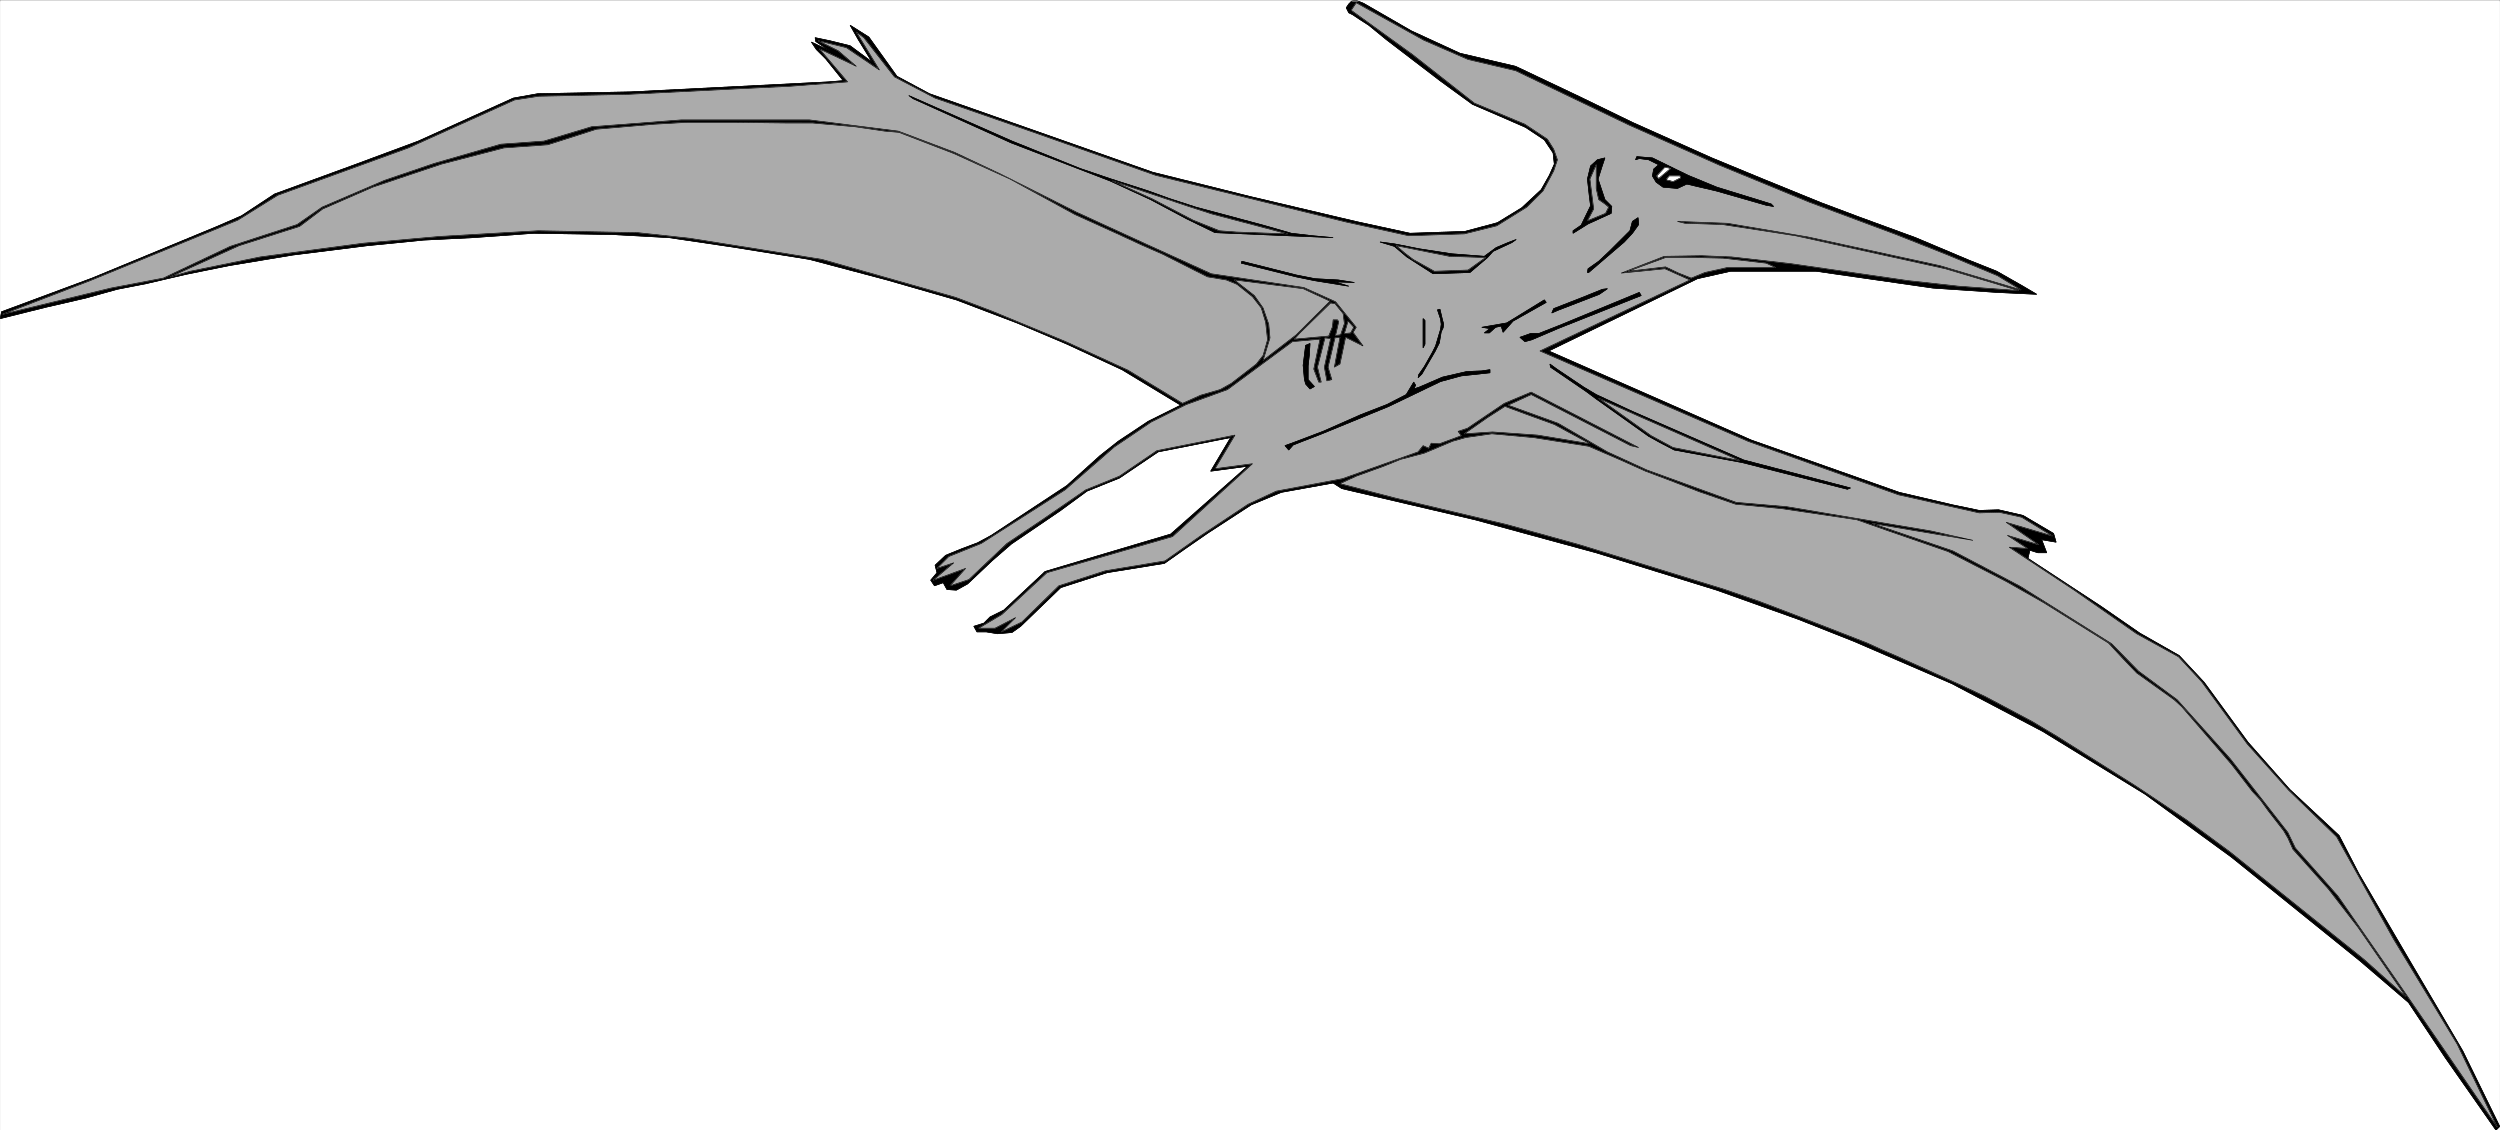
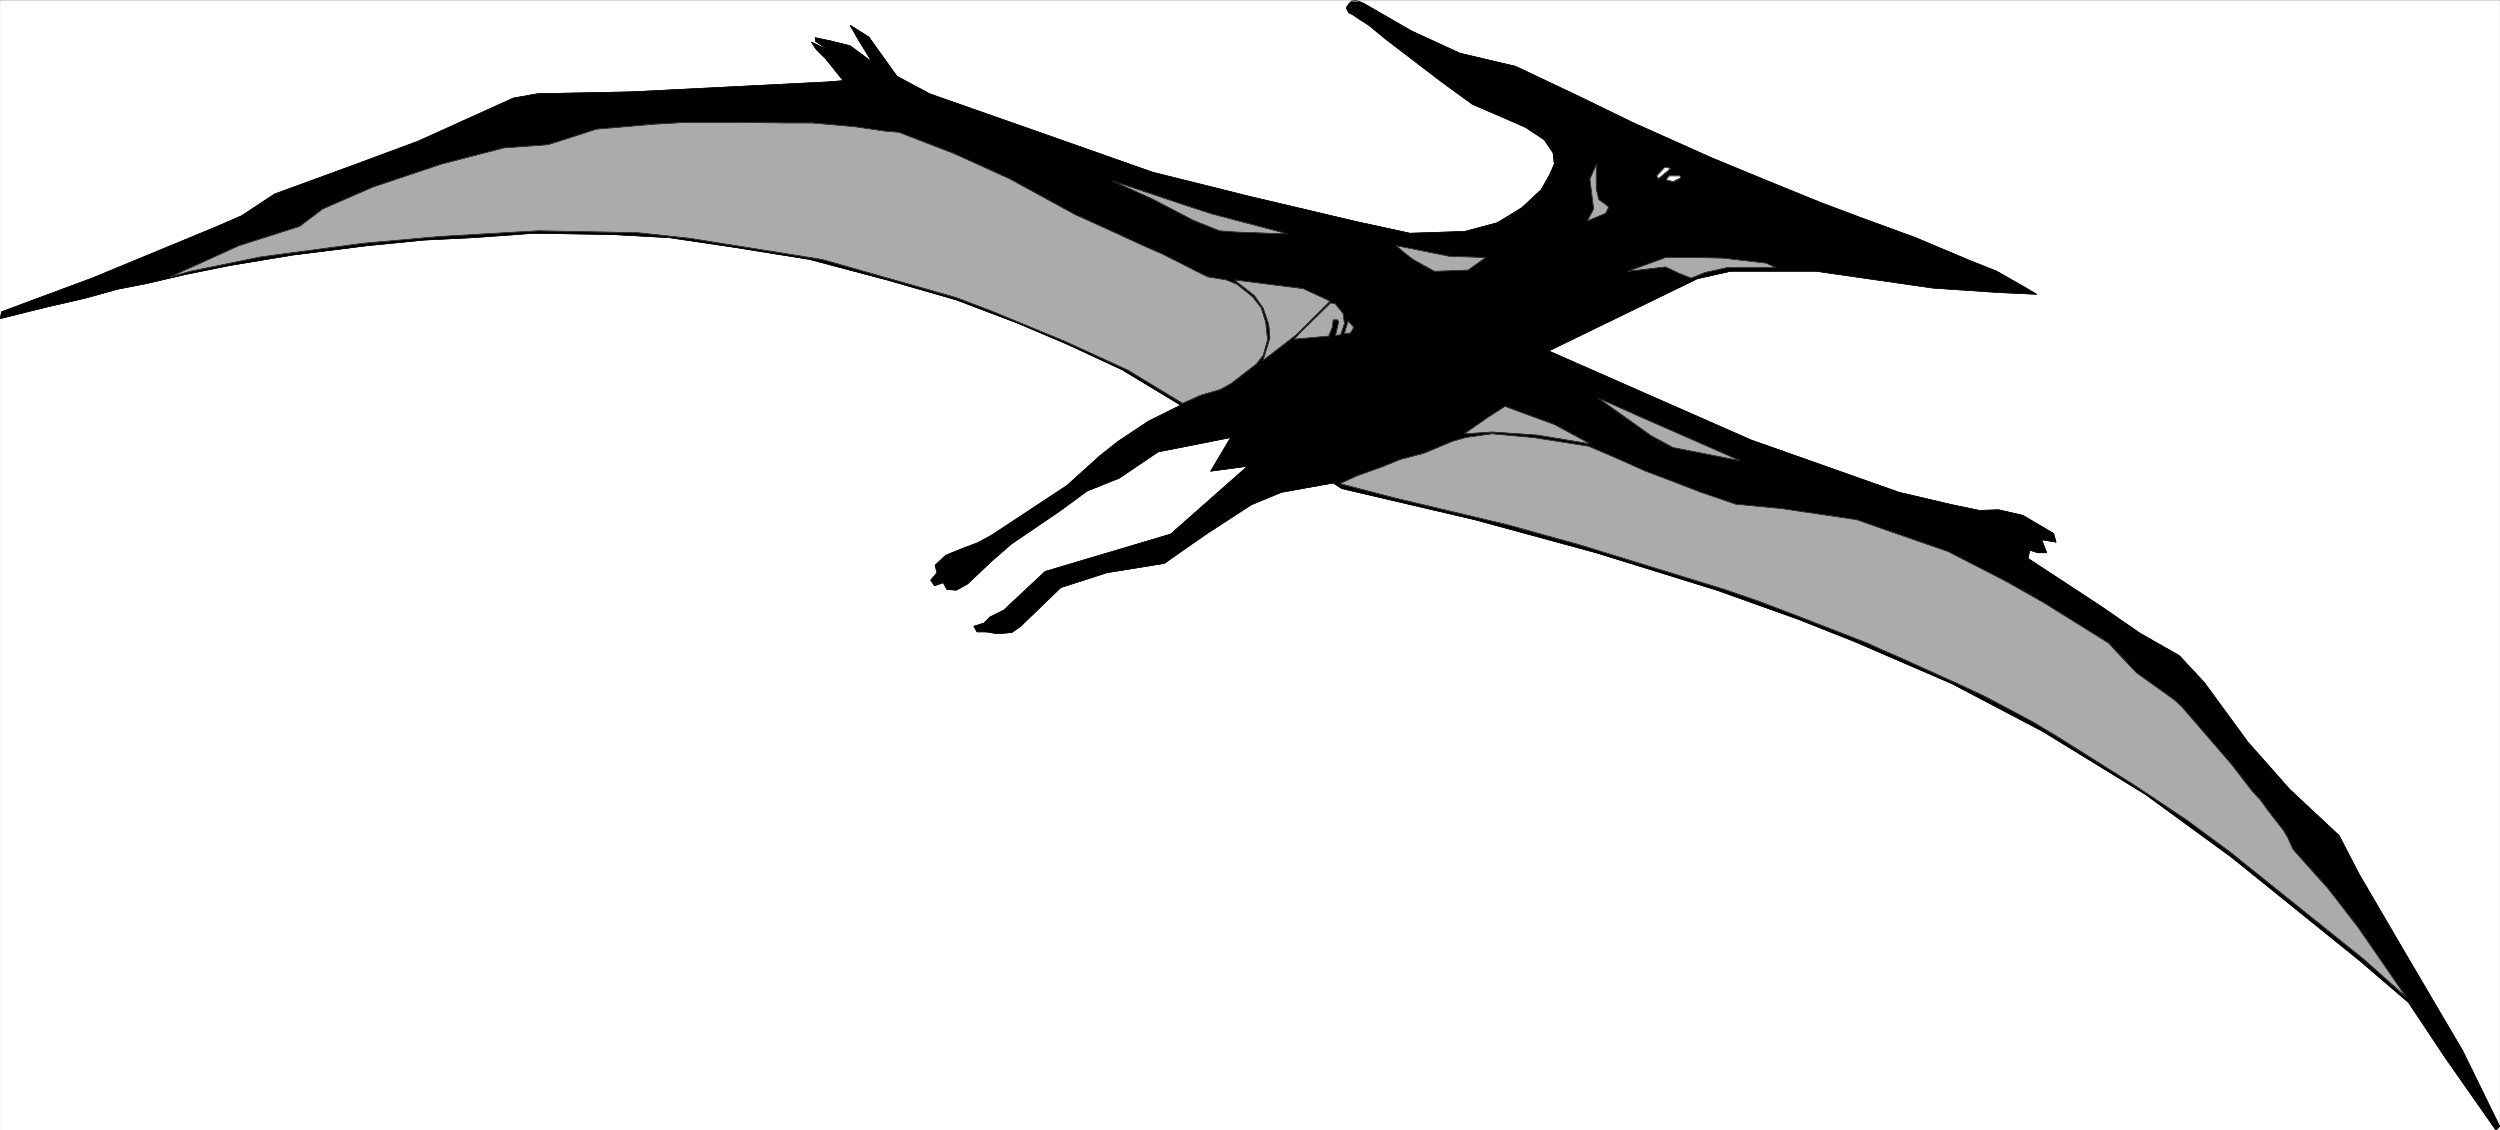
<svg xmlns="http://www.w3.org/2000/svg" width="2997.715" height="1355.447">
  <rect width="100%" height="100%" fill="#808080" stroke="none" />
  <defs>
    <clipPath id="a">
      <path d="M0 0h2997.016v1353.516H0Zm0 0" />
    </clipPath>
  </defs>
  <path fill="#fff" d="M.366 1355.184H2997.38V.368H.366Zm0 0" />
  <g fill-rule="evenodd" stroke-linecap="square" stroke-linejoin="bevel" stroke-miterlimit="10" stroke-width=".743" clip-path="url(#a)" transform="translate(.366 1.669)">
    <path fill="#fff" stroke="#fff" d="M0 1353.516h2997.016V-1.301H0Zm0 0" />
    <path stroke="#000" d="M53.957 366.906 0 380.356l1.484-8.211 38.243-14.196 70.418-26.156 149.832-61.973 29.246-12.707 39.687-26.16 95.91-35.07 76.442-28.387 113.86-51.535 29.245-5.238L756 108.493l236.75-11.966 17.984-1.484-20.957-26.121-11.261-11.219-5.98-8.957 21.737 10.442-16.5-11.184-.742-4.496 17.985 3.754 23.968 5.945 26.239 19.43-16.5-26.899-9.739-17.164 22.485 14.192 33.703 47.039 38.984 20.918 157.336 55.285 110.145 38.828 116.87 29.129 126.606 29.87 65.219 14.196 65.922-2.23 38.945-10.477 29.246-17.91 23.227-21.66 9.734-17.203 5.985-13.414-1.489-13.45-10.476-15.68-22.485-14.933-30.73-13.453-32.965-14.191-38.98-28.387-64.438-49.305-20.957-17.164-10.48-6.726-8.993-5.985-4.496-2.226-3.011-5.985 3.011-4.457 3.715-3.754 5.278-.742 8.992 3.754 56.93 32.844 58.456 26.902 66.665 15.68 77.183 36.598 62.91 30.613 95.172 42.582 61.426 25.375 69.715 28.387 45.668 17.164 67.449 24.672 63.691 26.863 33.707 13.449 31.473 17.906 16.504 9.739-47.977-2.27-76.402-5.2-140.133-20.175h-102.64l-39.723 8.953-178.297 86.645 242.73 106.785 177.594 62.754 63.696 14.937 32.218 6.723 23.223-.742 29.207 6.726 36.715 21.66 3.012 10.442-17.243-2.973 5.98 15.68h-10.476l-9.734-3.012-2.27 9.738 87.66 57.516 46.454 32.102 47.23 26.898 29.953 32.102 52.473 71.71 50.164 56.735 59.2 55.285 23.964 46.293 55.445 94.86 68.934 117.261 44.223 90.36-4.496 4.496-60.684-86.645-44.223-66.473-58.414-50.046-153.625-123.985-103.379-75.426-122.894-75.425L2339.902 818l-117.613-50.79-65.926-26.12-98.18-35.11-144.59-44.808-145.374-39.61-159.567-37.34-10.48-6.726-62.207 11.223-35.973 14.937-51.687 33.625-26.98 18.653-25.454 17.945-68.934 11.183-55.445 17.907-47.976 46.332-10.477 7.469-17.242 1.488-13.492-2.23h-11.22l-3.753-6.727 12.004-3.75 7.465-7.469 16.5-8.21 49.465-46.298 150.574-44.808 92.156-81.407-44.183 5.985 23.968-40.352-86.918 17.164-46.453 31.399-38.941 15.68-31.477 23.144-59.195 40.312-23.227 20.176-29.207 27.645-13.492 7.468-11.258-.742-4.496-8.21-10.48 3.714-4.496-6.726 7.507-8.954-2.27-8.953 12.747-11.964 20.215-8.211 17.988-6.727 16.5-8.953 90.633-59.746 39.726-35.856 21.739-17.164 35.972-23.93 38.946-19.394-70.422-42.578-65.961-30.617-59.941-25.414-72.649-27.606-83.164-23.926-92.941-24.636-92.903-14.934-75.656-11.183-68.934-3.754-92.902-1.485-72.687 5.239-59.938 2.972-67.45 6.723-89.148 11.183-76.441 12.707-51.687 10.48-47.938 11.185-34.488 6.722-37.457 10.442zm0 0" />
  </g>
  <path fill="none" stroke="#000" stroke-linecap="square" stroke-linejoin="bevel" stroke-miterlimit="10" stroke-width=".743" d="M54.323 368.575.366 382.025l1.484-8.212 38.242-14.195 70.418-26.156 149.832-61.973 29.246-12.707 39.688-26.16 95.91-35.07 76.441-28.387 113.86-51.535 29.246-5.239 111.633-2.23 236.75-11.965 17.984-1.484-20.957-26.122-11.262-11.218-5.98-8.957 21.738 10.441-16.5-11.183-.742-4.497 17.984 3.754 23.969 5.946 26.238 19.43-16.5-26.9-9.738-17.163 22.484 14.191 33.703 47.04 38.985 20.917 157.336 55.285 110.144 38.829 116.871 29.128 126.606 29.872 65.219 14.195 65.921-2.23 38.946-10.477 29.246-17.91 23.226-21.66 9.735-17.204 5.984-13.414-1.488-13.449-10.477-15.68-22.484-14.933-30.73-13.453-32.965-14.192-38.98-28.386-64.438-49.305-20.957-17.164-10.48-6.727-8.993-5.984-4.496-2.227-3.012-5.984 3.012-4.457 3.715-3.754 5.277-.742 8.992 3.754 56.93 32.844 58.457 26.902 66.664 15.68 77.184 36.597 62.91 30.613 95.172 42.582 61.425 25.375 69.715 28.387 45.668 17.164 67.45 24.672 63.69 26.863 33.708 13.45 31.473 17.906 16.504 9.738-47.977-2.27-76.402-5.199-140.133-20.175h-102.64l-39.724 8.953-178.296 86.644 242.73 106.785 177.594 62.754 63.695 14.938 32.219 6.723 23.222-.743 29.207 6.727 36.715 21.66 3.012 10.441-17.242-2.972 5.98 15.68h-10.476l-9.735-3.012-2.27 9.738 87.661 57.516 46.453 32.101 47.23 26.899 29.954 32.101 52.472 71.711 50.164 56.735 59.2 55.285 23.965 46.293 55.445 94.86 68.933 117.26 44.223 90.36-4.496 4.496-60.684-86.644-44.222-66.473-58.414-50.047-153.625-123.984-103.38-75.426-122.894-75.426-109.398-57.515-117.613-50.79-65.926-26.12-98.18-35.11-144.59-44.808-145.375-39.61-159.566-37.34-10.48-6.726-62.208 11.222-35.972 14.938-51.688 33.625-26.98 18.652-25.453 17.946-68.934 11.183-55.445 17.906-47.977 46.332-10.476 7.47-17.243 1.487-13.492-2.23h-11.219l-3.754-6.727 12.004-3.75 7.465-7.468 16.5-8.211 49.465-46.297 150.574-44.809 92.157-81.406-44.184 5.984 23.969-40.351-86.918 17.164-46.453 31.398-38.942 15.68-31.476 23.145-59.196 40.312-23.226 20.176-29.207 27.644-13.492 7.47-11.258-.743-4.496-8.211-10.48 3.715-4.497-6.727 7.508-8.953-2.27-8.953 12.746-11.965 20.215-8.21 17.989-6.727 16.5-8.953 90.632-59.747 39.727-35.855 21.738-17.164 35.973-23.93 38.945-19.394-70.422-42.578-65.96-30.618-59.942-25.414-72.648-27.605-83.164-23.926-92.942-24.637-92.902-14.933-75.656-11.184-68.934-3.754-92.902-1.484-72.688 5.238-59.937 2.973-67.45 6.722-89.148 11.184-76.441 12.707-51.688 10.48-47.937 11.184-34.489 6.723-37.457 10.441zm0 0" />
-   <path fill="#ababab" fill-rule="evenodd" stroke="#ababab" stroke-linecap="square" stroke-linejoin="bevel" stroke-miterlimit="10" stroke-width=".743" d="m1760.373 71.337 56.93 13.41 135.598 64.984 109.402 48.563 107.137 44.066 104.16 38.824 62.207 24.633 59.16 24.672 28.504 17.164-97.438-29.129-158.082-34.367-96.656-16.422-59.937-2.23 8.992 2.23 44.965 1.484 87.664 13.454 179.82 39.605 87.66 26.121-71.941-5.242-60.684-6.684-139.355-20.175-71.942-8.211-35.972-1.489-44.926.746-51.692 20.137 52.434-5.203 29.95 13.414-179.82 85.156 249.538 108.309 104.863 37.34 75.7 26.863 96.656 21.66 23.965-.742 26.98 5.98 36.715 22.407-55.441-16.422 38.941 26.898-37.457-11.218 23.969 15.68-21.743-1.49 77.93 51.536 74.953 52.277 50.164 27.641 27.723 29.875 54.703 74.68 49.461 55.25 57.711 56.027 68.152 122.504 76.438 126.215 47.937 99.312-116.87-170.28-74.173-106.782-50.945-57.516-8.996-18.691-68.93-88.13-63.695-70.929-46.45-34.367-32.218-32.844-109.402-68.738-80.899-42.543-96.656-32.883 120.625 20.176-50.207-11.223-173.055-29.129-60.722-5.199-107.133-38.867-47.196-21.66-59.195-34.328-59.941-21.664 27.722-12.707 119.137 61.23 9.735 2.27-128.872-66.47-32.218 13.45-44.184 29.871-11.262 3.715 3.754 5.238-26.234 9.7-9.738-.743-3.008 5.98-6.727-3.01-5.984 7.468-90.672 32.14-79.41 14.938-33.707 15.68-56.223 37.34-43.441 30.613-71.946 11.965-55.44 17.91-44.185 43.32-24.75 11.965 17.243-17.203-24.711 12.707h-19.512l27.723-16.422 53.957-50.047 150.613-43.324 95.914-87.387-44.965 5.98 23.969-40.312-93.645 18.652-44.968 30.614-40.465 16.46-53.18 36.598-41.21 27.606-45.708 43.324-22.48 7.469 18.726-20.922-38.941 14.195 24.71-20.918-20.214 6.723 14.23-14.191 38.946-15.68 100.406-64.203 59.2-51.532 44.183-29.875 41.953-20.918 49.46-17.945 77.927-57.515 32.964-2.973-7.468 35.855 5.98 15.68h3.012l-4.496-17.91 8.953-35.11 6.766.743-7.508 34.367 3.011 16.422 5.98-1.485-4.495-14.937 8.25-35.11 5.98-.746-6.722 35.856 6.722-3.754 6.766-32.102 20.957 10.442-11.965-16.422 3.754-5.984-24.75-30.614-38.2-17.164-110.886-16.46-77.184-35.075-84.652-38.863-90.672-45.555-55.445-26.117-67.41-25.414-106.43-13.453H817.05l-107.879 8.25-56.969 17.168-51.69 3.715-80.153 23.183-59.2 20.137-74.914 32.14-29.992 20.88-80.152 26.16-80.195 38.082-62.91 11.964-129.618 31.36 104.864-40.313 176.851-72.453 47.938-29.87 156.593-56.774L617.01 119.86l29.211-4.46 106.39-2.267 134.114-6.726 60.683-2.969 68.93-5.242-33.703-39.566 44.223 20.918-21.739-18.692-23.968-11.926 33.703 8.211 39.726 26.864-27.722-45.551 8.992 6.722 36.715 47.04 48.68 25.414 116.128 40.312 148.344 52.277 228.54 56.028 74.917 16.426 66.703-2.23 38.946-9.696 35.968-22.406 19.473-19.434 12.746-23.89 4.496-13.45-4.496-12.707-7.508-11.926-26.976-17.945-60.684-25.379-74.172-58.258-73.43-53.02 6.02-8.992 80.898 44.81zm0 0" />
  <path fill="none" stroke="#000" stroke-linecap="square" stroke-linejoin="bevel" stroke-miterlimit="10" stroke-width=".743" d="m1760.373 71.337 56.93 13.41 135.598 64.984 109.402 48.563 107.137 44.066 104.16 38.824 62.207 24.633 59.16 24.672 28.504 17.164-97.438-29.129-158.082-34.367-96.656-16.422-59.937-2.23 8.992 2.23 44.965 1.484 87.664 13.454 179.82 39.605 87.66 26.121-71.941-5.242-60.684-6.684-139.355-20.175-71.942-8.211-35.972-1.489-44.926.746-51.692 20.137 52.434-5.203 29.95 13.414-179.82 85.156 249.538 108.309 104.863 37.34 75.7 26.863 96.656 21.66 23.965-.742 26.98 5.98 36.715 22.407-55.441-16.422 38.941 26.898-37.457-11.218 23.969 15.68-21.743-1.49 77.93 51.536 74.953 52.277 50.164 27.641 27.723 29.875 54.703 74.68 49.461 55.25 57.711 56.027 68.152 122.504 76.438 126.215 47.937 99.312-116.87-170.28-74.173-106.782-50.945-57.516-8.996-18.691-68.93-88.13-63.695-70.929-46.45-34.367-32.218-32.844-109.402-68.738-80.899-42.543-96.656-32.883 120.625 20.176-50.207-11.223-173.055-29.129-60.722-5.199-107.133-38.867-47.196-21.66-59.195-34.328-59.941-21.664 27.722-12.707 119.137 61.23 9.735 2.27-128.872-66.47-32.218 13.45-44.184 29.871-11.262 3.715 3.754 5.238-26.234 9.7-9.738-.743-3.008 5.98-6.727-3.01-5.984 7.468-90.672 32.14-79.41 14.938-33.707 15.68-56.223 37.34-43.441 30.613-71.946 11.965-55.44 17.91-44.185 43.32-24.75 11.965 17.243-17.203-24.711 12.707h-19.512l27.723-16.422 53.957-50.047 150.613-43.324 95.914-87.387-44.965 5.98 23.969-40.312-93.645 18.652-44.968 30.614-40.465 16.46-53.18 36.598-41.21 27.606-45.708 43.324-22.48 7.469 18.726-20.922-38.941 14.195 24.71-20.918-20.214 6.723 14.23-14.191 38.946-15.68 100.406-64.203 59.2-51.532 44.183-29.875 41.953-20.918 49.46-17.945 77.927-57.515 32.964-2.973-7.468 35.855 5.98 15.68h3.012l-4.496-17.91 8.953-35.11 6.766.743-7.508 34.367 3.011 16.422 5.98-1.485-4.495-14.937 8.25-35.11 5.98-.746-6.722 35.856 6.722-3.754 6.766-32.102 20.957 10.442-11.965-16.422 3.754-5.984-24.75-30.614-38.2-17.164-110.886-16.46-77.184-35.075-84.652-38.863-90.672-45.555-55.445-26.117-67.41-25.414-106.43-13.453H817.05l-107.879 8.25-56.969 17.168-51.69 3.715-80.153 23.183-59.2 20.137-74.914 32.14-29.992 20.88-80.152 26.16-80.195 38.082-62.91 11.964-129.618 31.36 104.864-40.313 176.851-72.453 47.938-29.87 156.593-56.774L617.01 119.86l29.211-4.46 106.39-2.267 134.114-6.726 60.683-2.969 68.93-5.242-33.703-39.566 44.223 20.918-21.739-18.692-23.968-11.926 33.703 8.211 39.726 26.864-27.722-45.551 8.992 6.722 36.715 47.04 48.68 25.414 116.128 40.312 148.344 52.277 228.54 56.028 74.917 16.426 66.703-2.23 38.946-9.696 35.968-22.406 19.473-19.434 12.746-23.89 4.496-13.45-4.496-12.707-7.508-11.926-26.976-17.945-60.684-25.379-74.172-58.258-73.43-53.02 6.02-8.992 80.898 44.81zm0 0" />
  <path fill-rule="evenodd" stroke="#000" stroke-linecap="square" stroke-linejoin="bevel" stroke-miterlimit="10" stroke-width=".743" d="m1295.084 202.008 35.192 11.965 46.488 14.934 24.71 8.957 32.22 10.477 80.898 21.66 33.742 9.699 25.453 2.973 24.75 2.265-53.957-2.265-87.66-3.715-33.707-16.422-43.476-23.188-48.68-22.406-118.395-45.55-117.652-53.02-5.242-3.754 123.637 54.547zm0 0" />
  <path fill="none" stroke="#000" stroke-linecap="square" stroke-linejoin="bevel" stroke-miterlimit="10" stroke-width=".743" d="m1295.084 202.008 35.192 11.965 46.488 14.934 24.71 8.957 32.22 10.477 80.898 21.66 33.742 9.699 25.453 2.973 24.75 2.265-53.957-2.265-87.66-3.715-33.707-16.422-43.476-23.188-48.68-22.406-118.395-45.55-117.652-53.02-5.242-3.754 123.637 54.547zm0 0" />
  <path fill="#ababab" fill-rule="evenodd" stroke="#ababab" stroke-linecap="square" stroke-linejoin="bevel" stroke-miterlimit="10" stroke-width=".743" d="m974.385 147.5 50.95 4.497 35.226 5.203 17.246 1.484 65.922 25.414 67.445 30.617 77.887 42.579 49.465 22.406 30.73 14.191 25.453 11.184 39.727 20.176 13.488 6.726 22.484 3.715 12.747 5.238 18.73 14.934 10.477 13.453 5.242 17.164 2.265 20.918-5.277 18.692-8.21 10.437-29.993 23.148-13.488 7.47-23.227 6.722-21.738 9.738-65.18-39.61-74.914-34.366-88.406-36.559-43.48-16.461-160.31-45.555-69.675-11.18-89.188-14.195-62.167-6.722-119.141-2.27-52.43 3.012-64.437 3.715-92.942 8.21-123.593 16.462-83.95 17.164-23.968 6.726 82.421-37.344 72.688-23.144 27.723-20.918 59.941-26.16 82.422-27.606 74.914-19.43 52.434-3.753 35.23-11.184 23.223-7.469 68.933-5.98 38.946-2.23h60.722l58.414.742zm0 0" />
  <path fill="none" stroke="#000" stroke-linecap="square" stroke-linejoin="bevel" stroke-miterlimit="10" stroke-width=".743" d="m974.385 147.5 50.95 4.497 35.226 5.203 17.246 1.484 65.922 25.414 67.445 30.617 77.887 42.579 49.465 22.406 30.73 14.191 25.453 11.184 39.727 20.176 13.488 6.726 22.484 3.715 12.747 5.238 18.73 14.934 10.477 13.453 5.242 17.164 2.265 20.918-5.277 18.692-8.21 10.437-29.993 23.148-13.488 7.47-23.227 6.722-21.738 9.738-65.18-39.61-74.914-34.366-88.406-36.559-43.48-16.461-160.31-45.555-69.675-11.18-89.188-14.195-62.167-6.722-119.141-2.27-52.43 3.012-64.437 3.715-92.942 8.21-123.593 16.462-83.95 17.164-23.968 6.726 82.421-37.344 72.688-23.144 27.723-20.918 59.941-26.16 82.422-27.606 74.914-19.43 52.434-3.753 35.23-11.184 23.223-7.469 68.933-5.98 38.946-2.23h60.722l58.414.742zm0 0" />
  <path fill-rule="evenodd" stroke="#000" stroke-linecap="square" stroke-linejoin="bevel" stroke-miterlimit="10" stroke-width=".743" d="m2024.104 210.22 34.445 14.19 65.219 20.177 2.973 3.011-8.993-1.523-59.941-17.168-35.188-8.211-11.261 5.242-17.242-1.527-8.215-5.942-4.496-7.468 1.488-8.25 5.98-5.2-11.965-5.984-11.257-1.484-4.5 1.484 1.527-3.754 18.727 1.527zm0 0" />
  <path fill="none" stroke="#000" stroke-linecap="square" stroke-linejoin="bevel" stroke-miterlimit="10" stroke-width=".743" d="m2024.104 210.22 34.445 14.19 65.219 20.177 2.973 3.011-8.993-1.523-59.941-17.168-35.188-8.211-11.261 5.242-17.242-1.527-8.215-5.942-4.496-7.468 1.488-8.25 5.98-5.2-11.965-5.984-11.257-1.484-4.5 1.484 1.527-3.754 18.727 1.527zm0 0" />
  <path fill-rule="evenodd" stroke="#000" stroke-linecap="square" stroke-linejoin="bevel" stroke-miterlimit="10" stroke-width=".743" d="m1920.682 200.52-4.457 14.195 8.21 24.633 8.25 8.25-.741 8.211-27.723 12.668-17.984 11.223v-3.012l9.734-6.687 11.262-23.184-1.524-11.926-2.23-20.176 3.754-15.68 8.21-7.468 8.993-2.227zm0 0" />
-   <path fill="none" stroke="#000" stroke-linecap="square" stroke-linejoin="bevel" stroke-miterlimit="10" stroke-width=".743" d="m1920.682 200.52-4.457 14.195 8.21 24.633 8.25 8.25-.741 8.211-27.723 12.668-17.984 11.223v-3.012l9.734-6.687 11.262-23.184-1.524-11.926-2.23-20.176 3.754-15.68 8.21-7.468 8.993-2.227zm0 0" />
  <path fill="#ababab" fill-rule="evenodd" stroke="#ababab" stroke-linecap="square" stroke-linejoin="bevel" stroke-miterlimit="10" stroke-width=".743" d="m1913.96 225.938 3.011 13.41 7.465 5.239 4.5 3.754-3.754 7.468-21.703 8.953 7.469-14.191-4.496-35.856 7.507-17.164zm0 0" />
  <path fill="none" stroke="#000" stroke-linecap="square" stroke-linejoin="bevel" stroke-miterlimit="10" stroke-width=".743" d="m1913.96 225.938 3.011 13.41 7.465 5.239 4.5 3.754-3.754 7.468-21.703 8.953 7.469-14.191-4.496-35.856 7.507-17.164zm0 0" />
  <path fill="#fff" fill-rule="evenodd" stroke="#fff" stroke-linecap="square" stroke-linejoin="bevel" stroke-miterlimit="10" stroke-width=".743" d="m1988.873 213.973-2.226-2.972 9.734-10.48 6.727 1.487zm0 0" />
  <path fill="none" stroke="#000" stroke-linecap="square" stroke-linejoin="bevel" stroke-miterlimit="10" stroke-width=".743" d="m1988.873 213.973-2.226-2.972 9.734-10.48 6.727 1.487zm0 0" />
  <path fill="#fff" fill-rule="evenodd" stroke="#fff" stroke-linecap="square" stroke-linejoin="bevel" stroke-miterlimit="10" stroke-width=".743" d="m2015.112 213.227-8.997 4.461-8.25-2.23 3.754-4.457h12.746zm0 0" />
  <path fill="none" stroke="#000" stroke-linecap="square" stroke-linejoin="bevel" stroke-miterlimit="10" stroke-width=".743" d="m2015.112 213.227-8.997 4.461-8.25-2.23 3.754-4.457h12.746zm0 0" />
  <path fill="#ababab" fill-rule="evenodd" stroke="#ababab" stroke-linecap="square" stroke-linejoin="bevel" stroke-miterlimit="10" stroke-width=".743" d="m1453.166 256.551 90.672 23.891-61.465-2.23-20.214-1.524-31.477-12.668-48.68-25.414-47.976-21.664 91.418 30.656zm0 0" />
  <path fill="none" stroke="#000" stroke-linecap="square" stroke-linejoin="bevel" stroke-miterlimit="10" stroke-width=".743" d="m1453.166 256.551 90.672 23.891-61.465-2.23-20.214-1.524-31.477-12.668-48.68-25.414-47.976-21.664 91.418 30.656zm0 0" />
  <path fill-rule="evenodd" stroke="#000" stroke-linecap="square" stroke-linejoin="bevel" stroke-miterlimit="10" stroke-width=".743" d="m1964.905 269.22-7.508 10.48-9.735 10.437-42.695 36.598h-1.488l.742-4.457 12.75-8.992 12.707-11.926 24.75-24.672 2.969-11.183 6.765-4.497zm0 0" />
  <path fill="none" stroke="#000" stroke-linecap="square" stroke-linejoin="bevel" stroke-miterlimit="10" stroke-width=".743" d="m1964.905 269.22-7.508 10.48-9.735 10.437-42.695 36.598h-1.488l.742-4.457 12.75-8.992 12.707-11.926 24.75-24.672 2.969-11.183 6.765-4.497zm0 0" />
-   <path fill-rule="evenodd" stroke="#000" stroke-linecap="square" stroke-linejoin="bevel" stroke-miterlimit="10" stroke-width=".743" d="m1740.862 304.333 38.984 3.011 14.23-10.48 14.235-5.98 9.734-3.715-5.238 3.714-22.484 10.477-6.723 7.469-20.996 17.906-44.184 1.488-31.476-20.136-14.977-12.707-17.242-5.243 17.242 2.27 29.953 5.941zm0 0" />
  <path fill="none" stroke="#000" stroke-linecap="square" stroke-linejoin="bevel" stroke-miterlimit="10" stroke-width=".743" d="m1740.862 304.333 38.984 3.011 14.23-10.48 14.235-5.98 9.734-3.715-5.238 3.714-22.484 10.477-6.723 7.469-20.996 17.906-44.184 1.488-31.476-20.136-14.977-12.707-17.242-5.243 17.242 2.27 29.953 5.941zm0 0" />
  <path fill="#ababab" fill-rule="evenodd" stroke="#ababab" stroke-linecap="square" stroke-linejoin="bevel" stroke-miterlimit="10" stroke-width=".743" d="m1781.33 308.829-20.957 14.937-18.726.742-21.742.743-25.493-14.196-9.734-7.465-10.48-8.957 63.695 12.711zm0 0" />
  <path fill="none" stroke="#000" stroke-linecap="square" stroke-linejoin="bevel" stroke-miterlimit="10" stroke-width=".743" d="m1781.33 308.829-20.957 14.937-18.726.742-21.742.743-25.493-14.196-9.734-7.465-10.48-8.957 63.695 12.711zm0 0" />
  <path fill="#ababab" fill-rule="evenodd" stroke="#ababab" stroke-linecap="square" stroke-linejoin="bevel" stroke-miterlimit="10" stroke-width=".743" d="m2117.748 315.555 11.262 5.2h-57.715l-26.976 5.98-16.461 6.727-15.016-5.98-15.719-7.47-44.964 5.239 44.964-16.422h36.715l32.219.742zm0 0" />
  <path fill="none" stroke="#000" stroke-linecap="square" stroke-linejoin="bevel" stroke-miterlimit="10" stroke-width=".743" d="m2117.748 315.555 11.262 5.2h-57.715l-26.976 5.98-16.461 6.727-15.016-5.98-15.719-7.47-44.964 5.239 44.964-16.422h36.715l32.219.742zm0 0" />
-   <path fill-rule="evenodd" stroke="#000" stroke-linecap="square" stroke-linejoin="bevel" stroke-miterlimit="10" stroke-width=".743" d="m1554.319 329.747 22.48 4.457 27.723 1.488 19.472 3.008-23.226-.742 16.5 5.199-41.211-6.684-21.738-4.496-65.926-16.422.746-2.27zm0 0" />
  <path fill="none" stroke="#000" stroke-linecap="square" stroke-linejoin="bevel" stroke-miterlimit="10" stroke-width=".743" d="m1554.319 329.747 22.48 4.457 27.723 1.488 19.472 3.008-23.226-.742 16.5 5.199-41.211-6.684-21.738-4.496-65.926-16.422.746-2.27zm0 0" />
  <path fill="#ababab" fill-rule="evenodd" stroke="#ababab" stroke-linecap="square" stroke-linejoin="bevel" stroke-miterlimit="10" stroke-width=".743" d="m1562.569 346.169 32.215 14.937-40.465 40.313-39.727 30.652 8.25-26.898-1.488-16.422-6.762-19.434-10.48-14.937-23.97-18.688 47.196 5.98zm0 0" />
  <path fill="none" stroke="#000" stroke-linecap="square" stroke-linejoin="bevel" stroke-miterlimit="10" stroke-width=".743" d="m1562.569 346.169 32.215 14.937-40.465 40.313-39.727 30.652 8.25-26.898-1.488-16.422-6.762-19.434-10.48-14.937-23.97-18.688 47.196 5.98zm0 0" />
  <path fill-rule="evenodd" stroke="#000" stroke-linecap="square" stroke-linejoin="bevel" stroke-miterlimit="10" stroke-width=".743" d="m1927.447 346.169-9.734 6.726-50.207 19.395-6.762 3.008 2.266-5.239 34.45-13.449 24.007-9.7zm0 0" />
  <path fill="none" stroke="#000" stroke-linecap="square" stroke-linejoin="bevel" stroke-miterlimit="10" stroke-width=".743" d="m1927.447 346.169-9.734 6.726-50.207 19.395-6.762 3.008 2.266-5.239 34.45-13.449 24.007-9.7zm0 0" />
  <path fill-rule="evenodd" stroke="#000" stroke-linecap="square" stroke-linejoin="bevel" stroke-miterlimit="10" stroke-width=".743" d="m1868.252 393.95-31.476 13.45-8.25 2.23-5.985-5.204 12.75-4.496h9.735l24.71-9.695 65.22-26.902 30.695-12.707 2.265 3.754zm0 0" />
  <path fill="none" stroke="#000" stroke-linecap="square" stroke-linejoin="bevel" stroke-miterlimit="10" stroke-width=".743" d="m1868.252 393.95-31.476 13.45-8.25 2.23-5.985-5.204 12.75-4.496h9.735l24.71-9.695 65.22-26.902 30.695-12.707 2.265 3.754zm0 0" />
  <path fill-rule="evenodd" stroke="#000" stroke-linecap="square" stroke-linejoin="bevel" stroke-miterlimit="10" stroke-width=".743" d="m1814.291 384.997-11.965 13.449-2.265-7.469-6.727 1.485-7.507 6.726h-5.981l6.727-5.238-9.739-1.488 29.993-5.239 44.964-27.605 2.227 2.972zm0 0" />
  <path fill="none" stroke="#000" stroke-linecap="square" stroke-linejoin="bevel" stroke-miterlimit="10" stroke-width=".743" d="m1814.291 384.997-11.965 13.449-2.265-7.469-6.727 1.485-7.507 6.726h-5.981l6.727-5.238-9.739-1.488 29.993-5.239 44.964-27.605 2.227 2.972zm0 0" />
  <path fill="#ababab" fill-rule="evenodd" stroke="#ababab" stroke-linecap="square" stroke-linejoin="bevel" stroke-miterlimit="10" stroke-width=".743" d="m1610.502 376.04 1.528 11.965-4.497 13.414-6.023.742 3.754-16.422-1.484-2.23h-5.243l-.78 8.21-4.497 11.223-41.172 3.715 6.727-7.469 36.715-35.855 5.238.742zm0 0" />
  <path fill="none" stroke="#000" stroke-linecap="square" stroke-linejoin="bevel" stroke-miterlimit="10" stroke-width=".743" d="m1610.502 376.04 1.528 11.965-4.497 13.414-6.023.742 3.754-16.422-1.484-2.23h-5.243l-.78 8.21-4.497 11.223-41.172 3.715 6.727-7.469 36.715-35.855 5.238.742zm0 0" />
  <path fill-rule="evenodd" stroke="#000" stroke-linecap="square" stroke-linejoin="bevel" stroke-miterlimit="10" stroke-width=".743" d="m1729.643 383.508 1.484 5.243-.742 4.457-2.23 4.496-2.266 13.449-5.242 10.441-15.715 26.899-4.5 4.457.746-3.715 6.723-9.695 9.738-17.203 3.754-7.47 6.02-20.175.742-5.941-.743-5.985-3.753-11.222 2.972-.743zm0 0" />
  <path fill="none" stroke="#000" stroke-linecap="square" stroke-linejoin="bevel" stroke-miterlimit="10" stroke-width=".743" d="m1729.643 383.508 1.484 5.243-.742 4.457-2.23 4.496-2.266 13.449-5.242 10.441-15.715 26.899-4.5 4.457.746-3.715 6.723-9.695 9.738-17.203 3.754-7.47 6.02-20.175.742-5.941-.743-5.985-3.753-11.222 2.972-.743zm0 0" />
  <path fill-rule="evenodd" stroke="#000" stroke-linecap="square" stroke-linejoin="bevel" stroke-miterlimit="10" stroke-width=".743" d="m1708.643 412.637-2.227 4.5v-35.113l2.227 2.227zm0 0" />
  <path fill="none" stroke="#000" stroke-linecap="square" stroke-linejoin="bevel" stroke-miterlimit="10" stroke-width=".743" d="m1708.643 412.637-2.227 4.5v-35.113l2.227 2.227zm0 0" />
  <path fill="#ababab" fill-rule="evenodd" stroke="#ababab" stroke-linecap="square" stroke-linejoin="bevel" stroke-miterlimit="10" stroke-width=".743" d="m1619.498 399.188-7.468.742 4.496-14.933 6.722 7.465zm0 0" />
  <path fill="none" stroke="#000" stroke-linecap="square" stroke-linejoin="bevel" stroke-miterlimit="10" stroke-width=".743" d="m1619.498 399.188-7.468.742 4.496-14.933 6.722 7.465zm0 0" />
  <path fill-rule="evenodd" stroke="#000" stroke-linecap="square" stroke-linejoin="bevel" stroke-miterlimit="10" stroke-width=".743" d="m1570.034 425.348-1.485 13.41v16.461l7.508 8.211-5.238 2.973-5.282-5.984-1.484-5.942-1.484-16.46 2.968-23.891 5.282-2.23zm0 0" />
  <path fill="none" stroke="#000" stroke-linecap="square" stroke-linejoin="bevel" stroke-miterlimit="10" stroke-width=".743" d="m1570.034 425.348-1.485 13.41v16.461l7.508 8.211-5.238 2.973-5.282-5.984-1.484-5.942-1.484-16.46 2.968-23.891 5.282-2.23zm0 0" />
  <path fill-rule="evenodd" stroke="#000" stroke-linecap="square" stroke-linejoin="bevel" stroke-miterlimit="10" stroke-width=".743" d="m1898.983 464.173 14.976 8.953 43.438 20.175 133.37 58.262 128.134 33.586-3.754 1.484-126.606-32.101-80.937-14.934-17.203-8.957-13.493-7.465-62.949-44.808-12.004-8.957-42.699-29.13-.742-3.753 8.25 5.984zm0 0" />
  <path fill="none" stroke="#000" stroke-linecap="square" stroke-linejoin="bevel" stroke-miterlimit="10" stroke-width=".743" d="m1898.983 464.173 14.976 8.953 43.438 20.175 133.37 58.262 128.134 33.586-3.754 1.484-126.606-32.101-80.937-14.934-17.203-8.957-13.493-7.465-62.949-44.808-12.004-8.957-42.699-29.13-.742-3.753 8.25 5.984zm0 0" />
  <path fill-rule="evenodd" stroke="#000" stroke-linecap="square" stroke-linejoin="bevel" stroke-miterlimit="10" stroke-width=".743" d="m1786.572 447.008-34.449 3.715-24.71 6.723-62.208 29.875-80.156 32.844-23.227 8.992-11.257 4.457-5.242 5.984-4.497-5.242 8.25-2.969 37.457-14.195 45.711-20.176 30.73-11.926 23.227-11.964 8.993-14.934 2.23 3.754-2.23 4.457 6.726-2.23 27.723-11.965 29.207-6.727 17.984-.742 9.738-1.484zm0 0" />
  <path fill="none" stroke="#000" stroke-linecap="square" stroke-linejoin="bevel" stroke-miterlimit="10" stroke-width=".743" d="m1786.572 447.008-34.449 3.715-24.71 6.723-62.208 29.875-80.156 32.844-23.227 8.992-11.257 4.457-5.242 5.984-4.497-5.242 8.25-2.969 37.457-14.195 45.711-20.176 30.73-11.926 23.227-11.964 8.993-14.934 2.23 3.754-2.23 4.457 6.726-2.23 27.723-11.965 29.207-6.727 17.984-.742 9.738-1.484zm0 0" />
  <path fill="#ababab" fill-rule="evenodd" stroke="#ababab" stroke-linecap="square" stroke-linejoin="bevel" stroke-miterlimit="10" stroke-width=".743" d="m1863.756 508.981 42.695 23.149-62.91-10.442-53.96-3.754-33.704 2.23 27.723-19.394 20.957-13.45 26.234 9.696zm0 0" />
  <path fill="none" stroke="#000" stroke-linecap="square" stroke-linejoin="bevel" stroke-miterlimit="10" stroke-width=".743" d="m1863.756 508.981 42.695 23.149-62.91-10.442-53.96-3.754-33.704 2.23 27.723-19.394 20.957-13.45 26.234 9.696zm0 0" />
  <path fill="#ababab" fill-rule="evenodd" stroke="#ababab" stroke-linecap="square" stroke-linejoin="bevel" stroke-miterlimit="10" stroke-width=".743" d="m2086.272 552.305-80.156-15.68-26.235-14.195-62.91-44.808 50.203 22.406zm0 0" />
  <path fill="none" stroke="#000" stroke-linecap="square" stroke-linejoin="bevel" stroke-miterlimit="10" stroke-width=".743" d="m2086.272 552.305-80.156-15.68-26.235-14.195-62.91-44.808 50.203 22.406zm0 0" />
  <path fill="#ababab" fill-rule="evenodd" stroke="#ababab" stroke-linecap="square" stroke-linejoin="bevel" stroke-miterlimit="10" stroke-width=".743" d="m1904.967 535.137 38.2 16.426 29.988 13.45 27.722 10.437 36.715 14.195 43.441 14.938 54.7 5.238 90.675 13.41 38.2 13.45 71.199 24.671 69.68 35.817 44.925 25.418 77.926 48.558 17.985 19.395 15.757 16.422 44.926 32.14 8.992 8.211 59.942 69.442 24.75 32.14 9.734 10.442 9.738 13.449 17.985 23.148 5.238 8.953 5.984 13.45 42.696 47.82 35.23 45.55 57.711 83.637-50.203-44.808-161.094-129.227-51.687-38.082-61.465-41.058-93.645-59-29.992-17.946-56.187-29.875-26.977-12.707-32.96-14.937-47.938-21.621-15.758-6.727-17.945-8.21-34.489-13.45-53.957-20.918-41.21-15.68-41.212-14.191-174.543-53.766-86.175-23.926-134.856-32.101-65.965-17.164 19.512-8.996 32.961-11.926 20.215-8.211 28.465-7.465 33.746-14.195 15.715-4.496 31.476-4.496 49.461 4.496zm0 0" />
  <path fill="none" stroke="#000" stroke-linecap="square" stroke-linejoin="bevel" stroke-miterlimit="10" stroke-width=".743" d="m1904.967 535.137 38.2 16.426 29.988 13.45 27.722 10.437 36.715 14.195 43.441 14.938 54.7 5.238 90.675 13.41 38.2 13.45 71.199 24.671 69.68 35.817 44.925 25.418 77.926 48.558 17.985 19.395 15.757 16.422 44.926 32.14 8.992 8.211 59.942 69.442 24.75 32.14 9.734 10.442 9.738 13.449 17.985 23.148 5.238 8.953 5.984 13.45 42.696 47.82 35.23 45.55 57.711 83.637-50.203-44.808-161.094-129.227-51.687-38.082-61.465-41.058-93.645-59-29.992-17.946-56.187-29.875-26.977-12.707-32.96-14.937-47.938-21.621-15.758-6.727-17.945-8.21-34.489-13.45-53.957-20.918-41.21-15.68-41.212-14.191-174.543-53.766-86.175-23.926-134.856-32.101-65.965-17.164 19.512-8.996 32.961-11.926 20.215-8.211 28.465-7.465 33.746-14.195 15.715-4.496 31.476-4.496 49.461 4.496zm0 0" />
</svg>